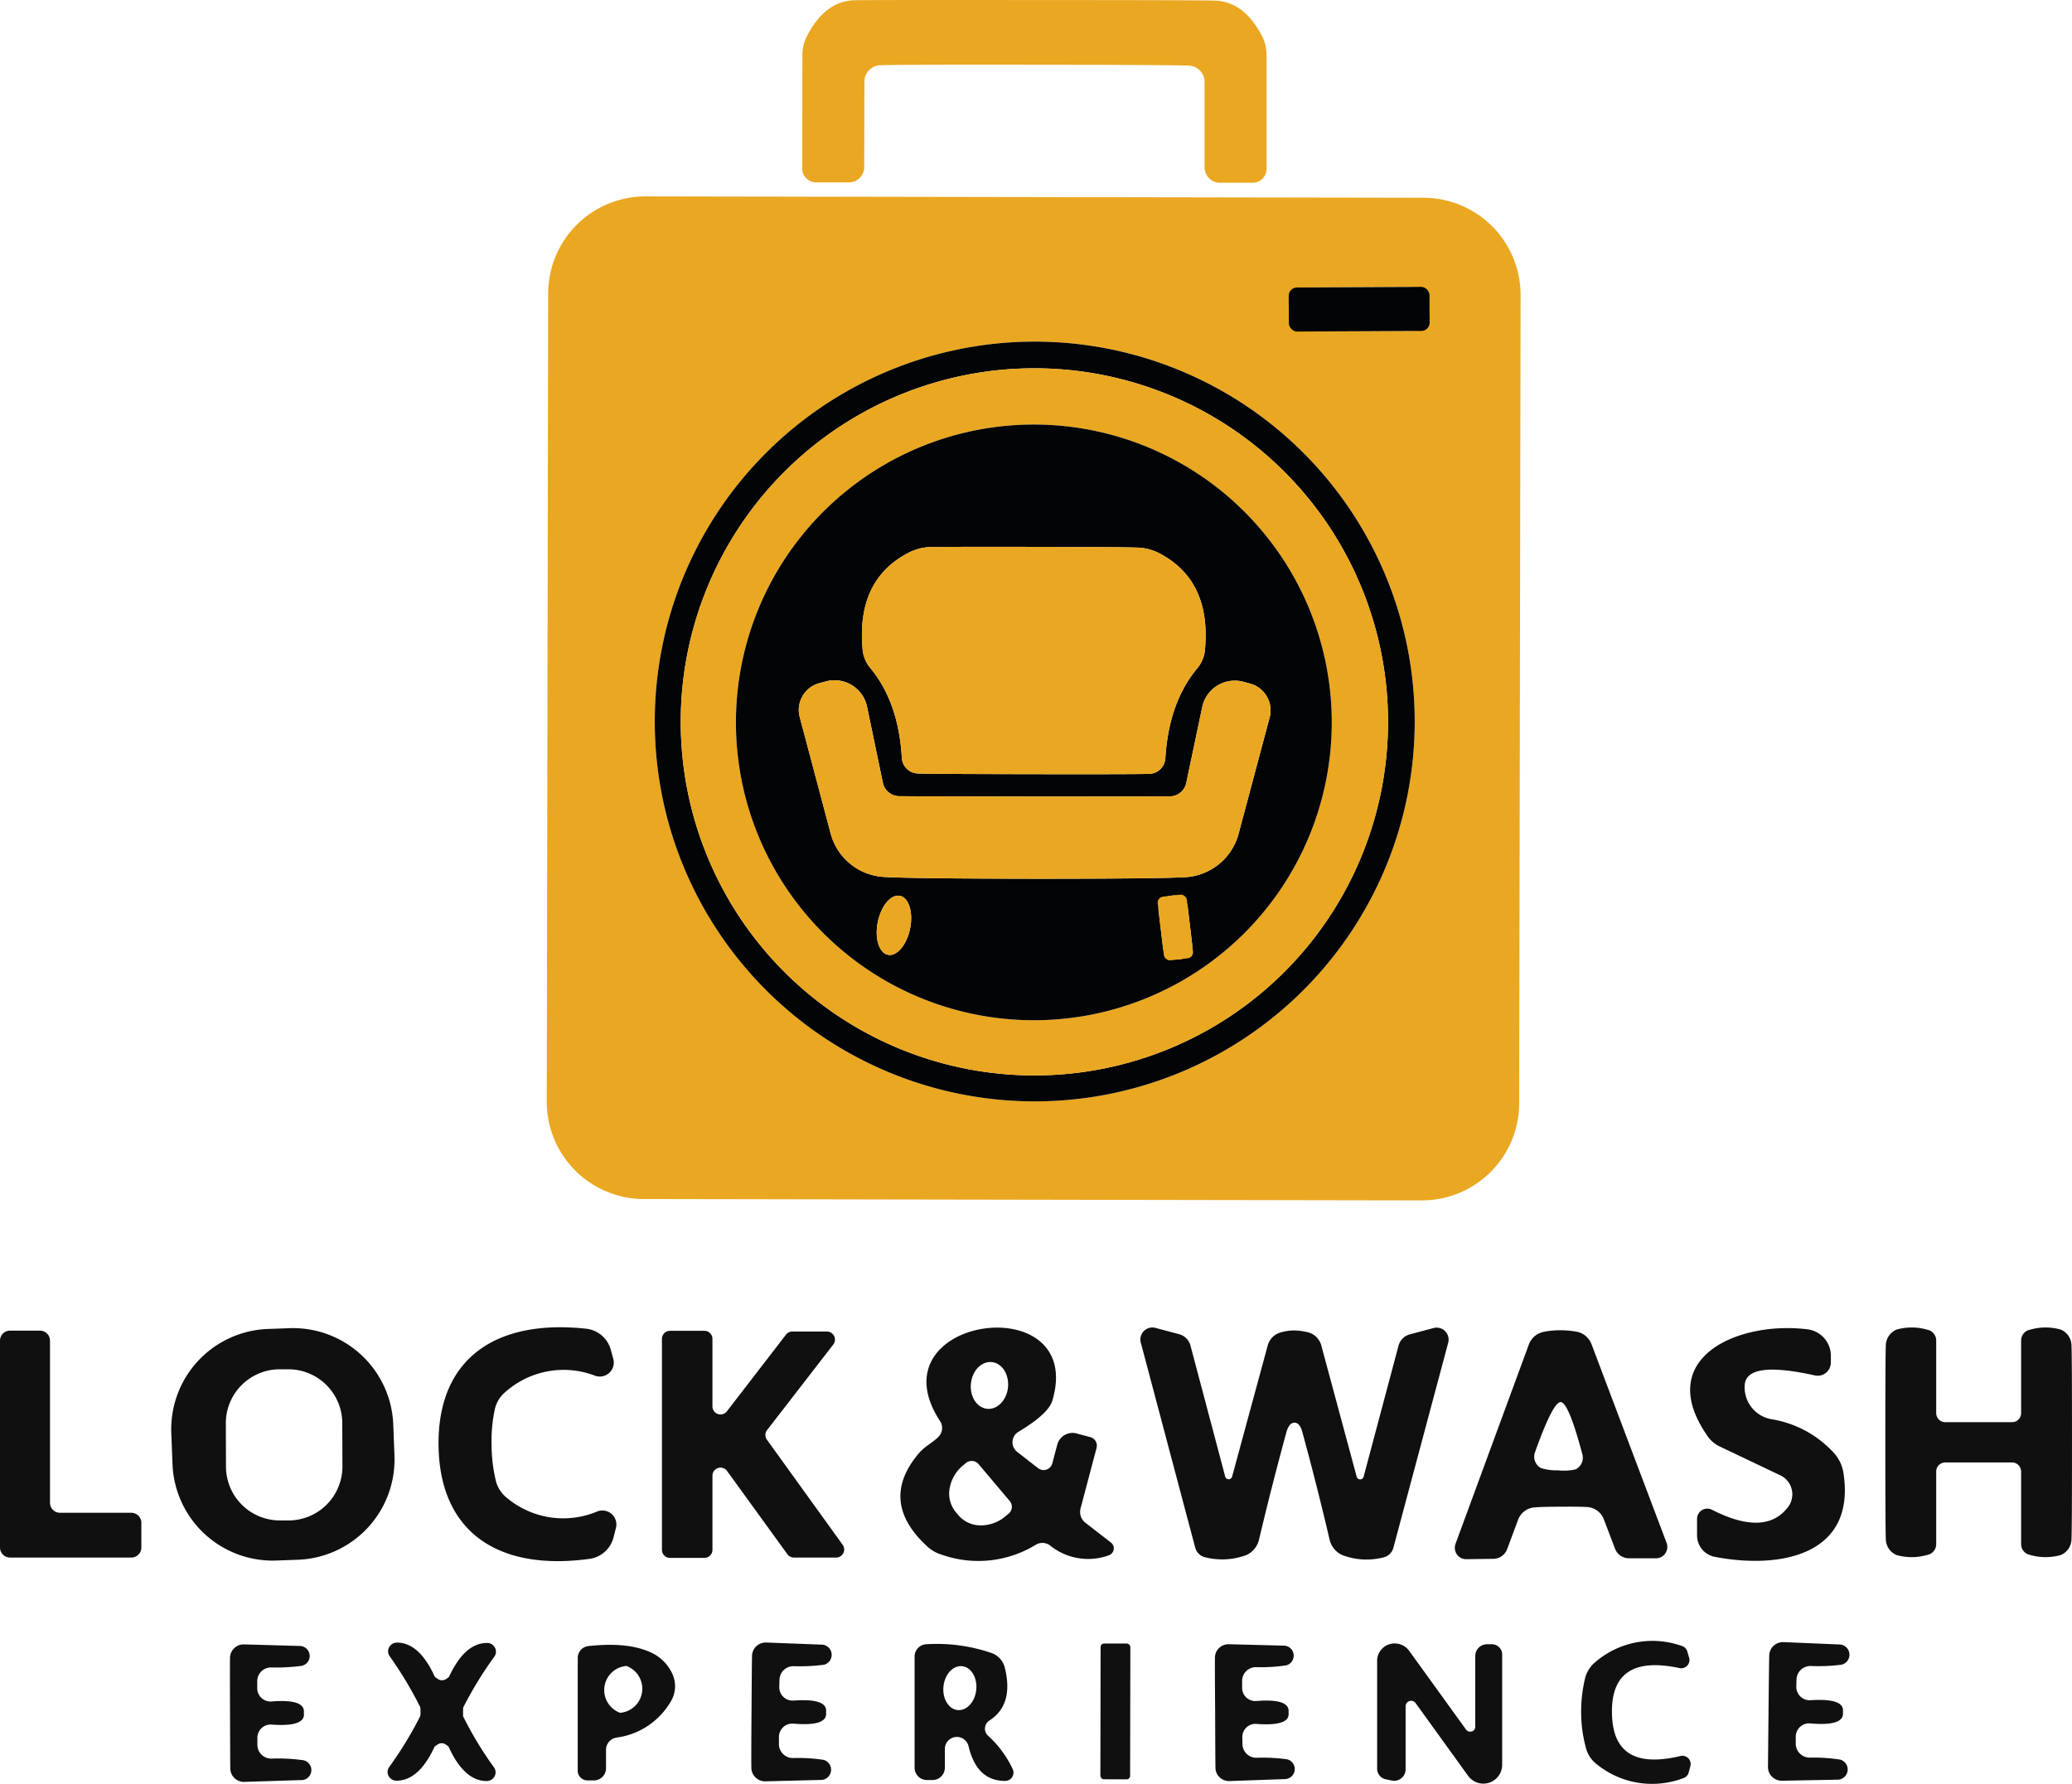
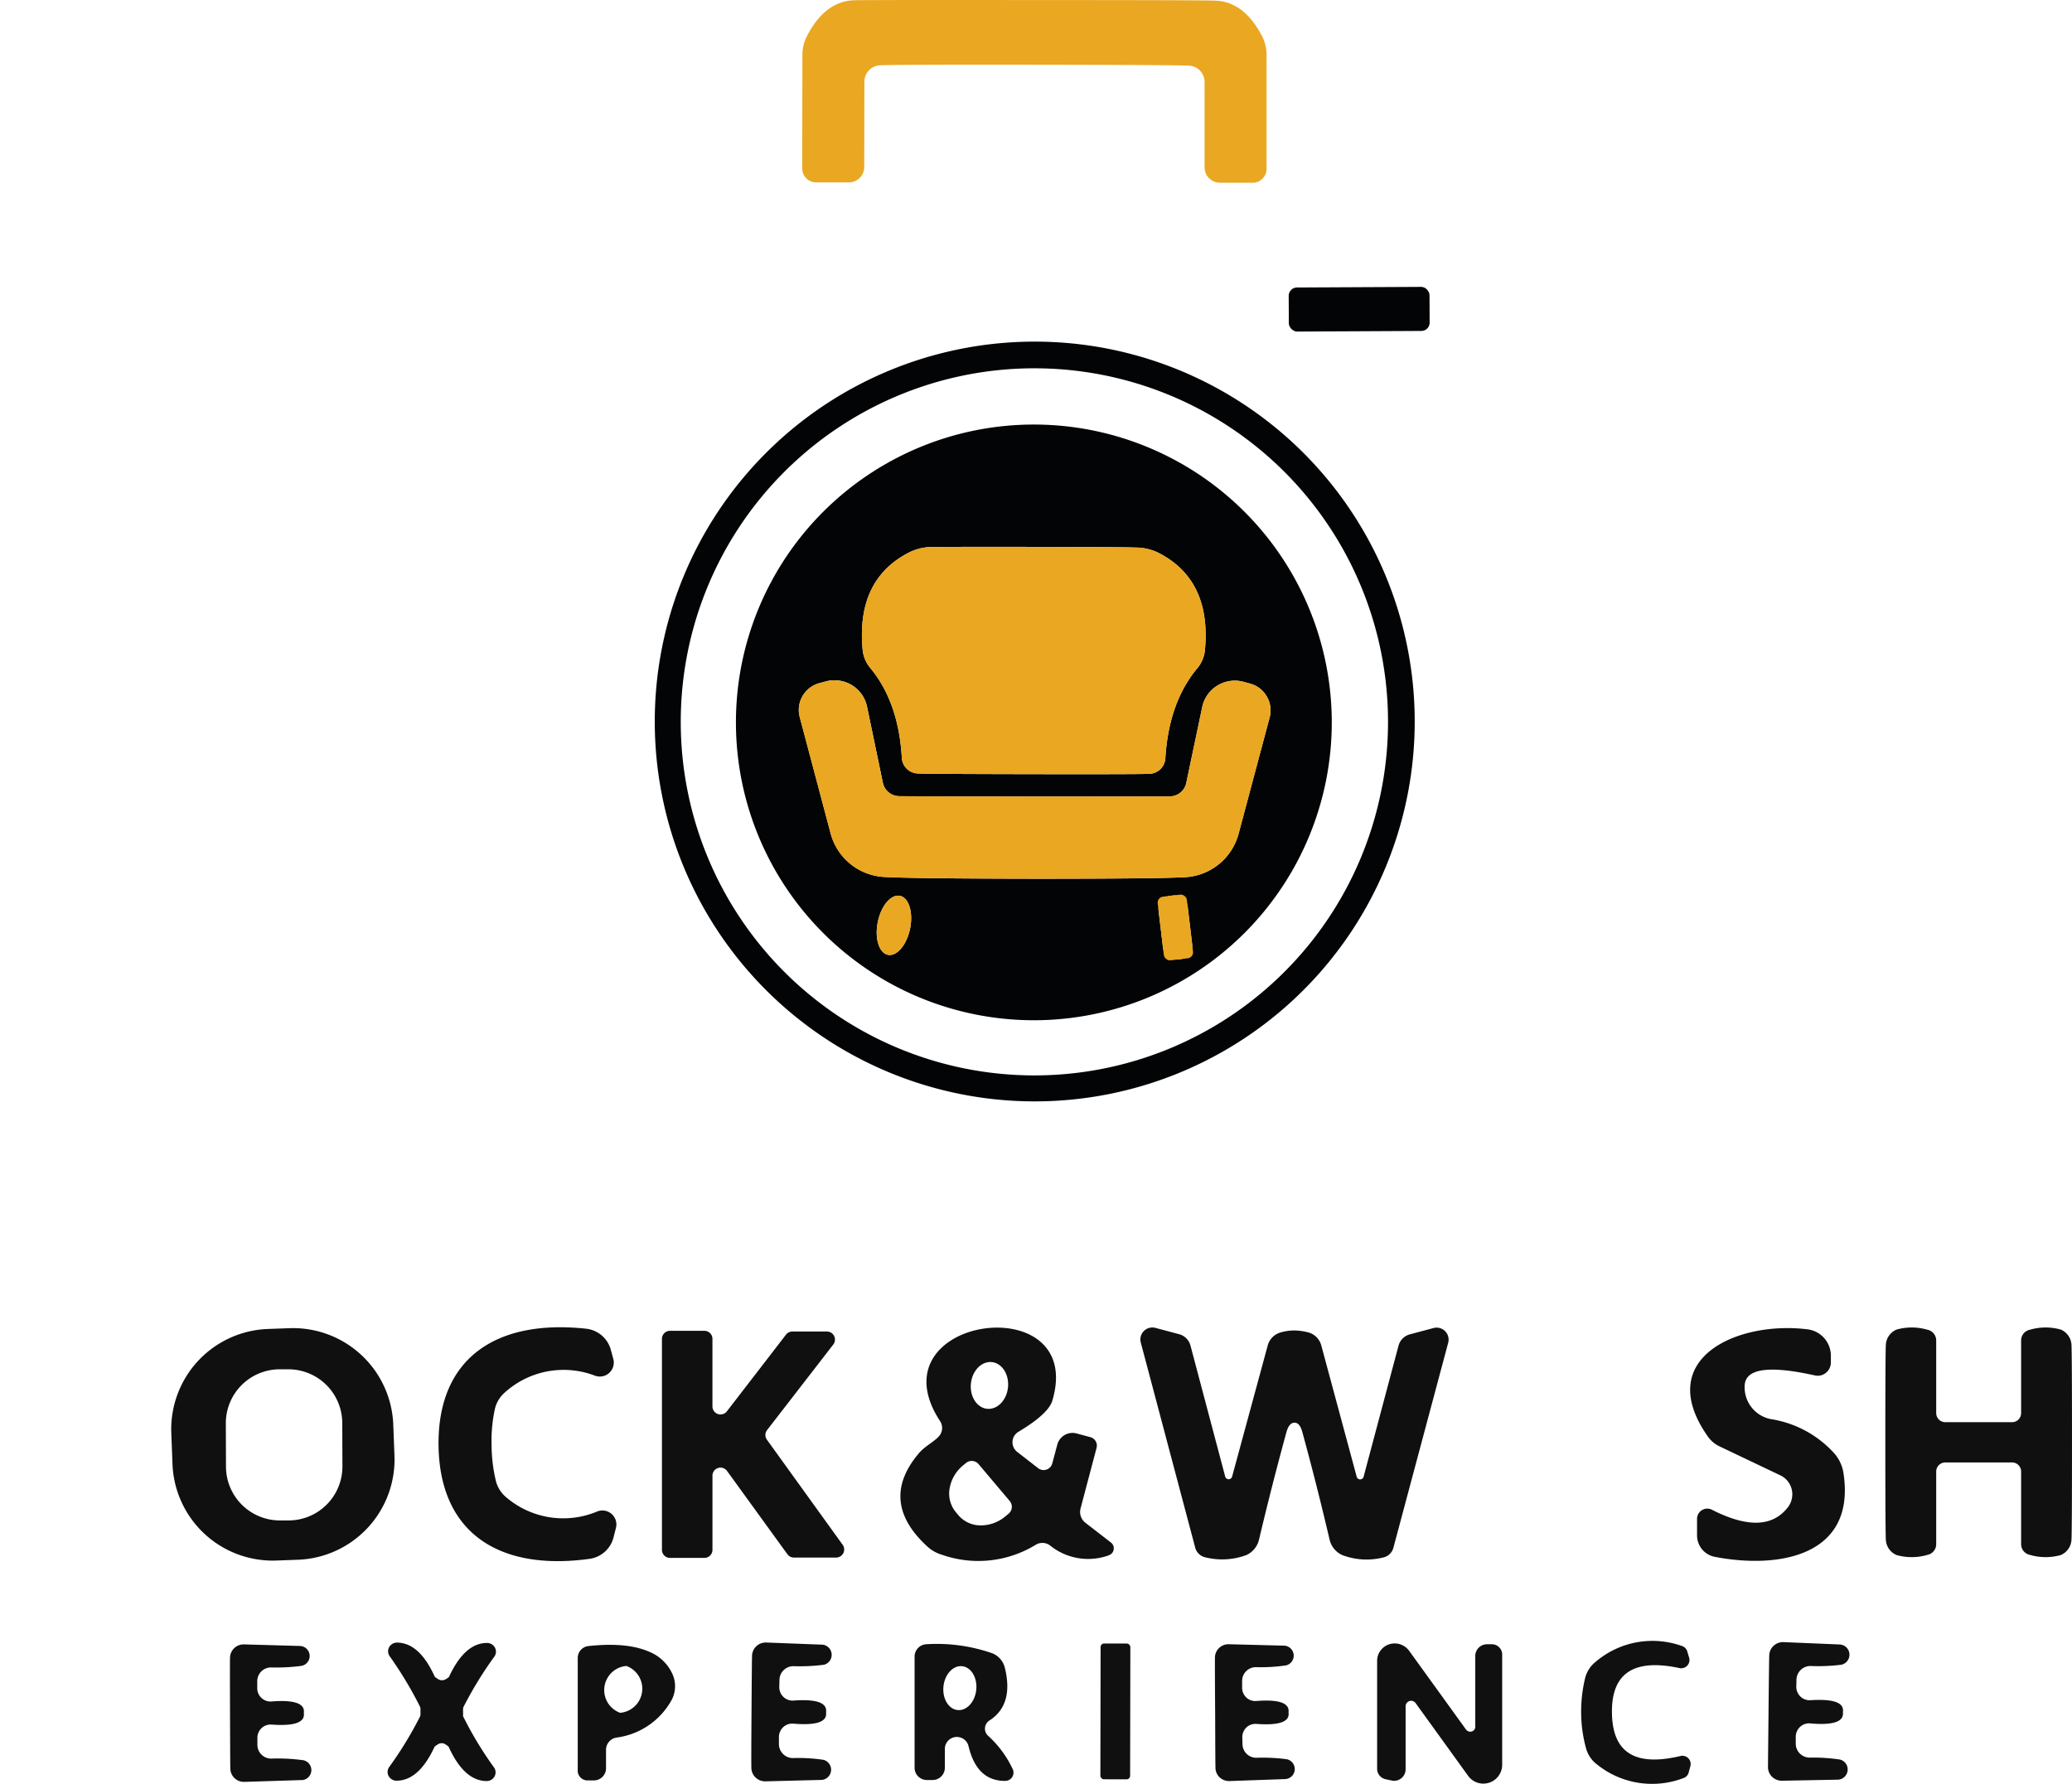
<svg xmlns="http://www.w3.org/2000/svg" width="263" height="226.465" viewBox="0 0 263 226.465">
  <g id="Grupo_406" data-name="Grupo 406" transform="translate(-872 -3343.627)">
    <path id="Trazado_38" data-name="Trazado 38" d="M93.413,17.824q19.828,0,22.853.068,3.729.091,6.026,4.525a5.207,5.207,0,0,1,.568,2.365V39.244a1.774,1.774,0,0,1-1.774,1.774h-4.139a1.956,1.956,0,0,1-1.956-1.956V28.239a2.081,2.081,0,0,0-2-2.092q-2.228-.091-19.578-.114-17.373-.023-19.6.068a2.081,2.081,0,0,0-2,2.092l-.023,10.824a1.956,1.956,0,0,1-1.956,1.956H65.694A1.774,1.774,0,0,1,63.92,39.2l.023-14.462a5.207,5.207,0,0,1,.591-2.365q2.3-4.434,6.026-4.525Q73.584,17.8,93.413,17.824Z" transform="translate(909.906 3325.811)" fill="#eaa721" />
-     <path id="Trazado_39" data-name="Trazado 39" d="M173.089,143.922a12.347,12.347,0,0,1-12.37,12.326l-98.733-.172a12.347,12.347,0,0,1-12.326-12.369l.179-102.6A12.347,12.347,0,0,1,62.209,28.782l98.733.172a12.347,12.347,0,0,1,12.325,12.369ZM161.715,42.647a2.388,2.388,0,0,0-2.4-2.375l-13.1.069a2.388,2.388,0,0,0-2.375,2.4l0,.819a2.388,2.388,0,0,0,2.4,2.375l13.1-.069a2.388,2.388,0,0,0,2.375-2.4Zm-1.885,52.8a48.23,48.23,0,1,0-48.23,48.23,48.23,48.23,0,0,0,48.23-48.23Z" transform="translate(891.741 3339.78)" fill="#eaa721" />
    <rect id="Rectángulo_18" data-name="Rectángulo 18" width="17.873" height="5.594" rx="1.05" transform="matrix(1, -0.005, 0.005, 1, 1035.57, 3380.133)" fill="#030405" />
    <path id="Trazado_40" data-name="Trazado 40" d="M152.149,85.12a48.23,48.23,0,1,1-48.23-48.23,48.23,48.23,0,0,1,48.23,48.23Zm-3.388.045a44.887,44.887,0,1,0-44.887,44.887,44.887,44.887,0,0,0,44.887-44.887Z" transform="translate(899.421 3350.108)" fill="#030405" />
-     <path id="Trazado_41" data-name="Trazado 41" d="M146.914,83.267A44.887,44.887,0,1,1,102.027,38.38a44.887,44.887,0,0,1,44.887,44.887Zm-7.14.068a37.815,37.815,0,1,0-37.815,37.815,37.815,37.815,0,0,0,37.815-37.815Z" transform="translate(901.269 3352.007)" fill="#eaa721" />
    <path id="Trazado_42" data-name="Trazado 42" d="M135.85,79.335A37.815,37.815,0,1,1,98.035,41.52,37.815,37.815,0,0,1,135.85,79.335ZM97.99,85.907q13.712.023,14.78-.045a2.1,2.1,0,0,0,1.956-1.956q.432-7.095,4.048-11.438a4.185,4.185,0,0,0,.978-2.342q.819-8.891-5.912-12.325a6.71,6.71,0,0,0-2.251-.637q-.91-.091-13.552-.114-12.62-.023-13.53.045a6.709,6.709,0,0,0-2.251.637Q75.5,61.144,76.3,70.035a4.183,4.183,0,0,0,.955,2.365q3.616,4.343,4.025,11.438a2.1,2.1,0,0,0,1.956,1.978Q84.278,85.884,97.99,85.907Zm.136,13.28q15.69,0,19.169-.2a7.447,7.447,0,0,0,6.731-5.526l3.934-14.735a3.525,3.525,0,0,0-2.5-4.32l-.841-.227a4.241,4.241,0,0,0-3.3.489,4.2,4.2,0,0,0-1.91,2.717L117.386,87a2.138,2.138,0,0,1-2.069,1.728q-1.66.023-17.191.023Q82.6,88.726,80.935,88.7a2.137,2.137,0,0,1-2.069-1.728l-2-9.619a4.2,4.2,0,0,0-1.9-2.731,4.242,4.242,0,0,0-3.3-.5l-.841.227a3.525,3.525,0,0,0-2.5,4.32l3.911,14.735a7.447,7.447,0,0,0,6.708,5.548Q82.436,99.164,98.126,99.186Zm19.447,3.639a1.728,1.728,0,0,0-1.921-1.511l-.271.032a1.728,1.728,0,0,0-1.511,1.921l.555,4.651a1.728,1.728,0,0,0,1.921,1.511l.271-.032a1.728,1.728,0,0,0,1.511-1.921Zm-36.536-1.47c-1.132-.23-2.391,1.259-2.811,3.326s.156,3.931,1.289,4.161,2.39-1.259,2.811-3.326-.156-3.931-1.289-4.161Z" transform="translate(905.192 3356.007)" fill="#030405" />
    <path id="Trazado_43" data-name="Trazado 43" d="M89.076,48.353q12.643.023,13.552.114a6.709,6.709,0,0,1,2.251.637q6.731,3.434,5.912,12.325a4.185,4.185,0,0,1-.978,2.342q-3.616,4.343-4.048,11.438a2.1,2.1,0,0,1-1.956,1.956q-1.069.068-14.78.045t-14.758-.091a2.1,2.1,0,0,1-1.956-1.978q-.409-7.095-4.025-11.438a4.183,4.183,0,0,1-.955-2.365q-.8-8.891,5.958-12.3a6.709,6.709,0,0,1,2.251-.637Q76.455,48.33,89.076,48.353Z" transform="translate(914.152 3364.704)" fill="#eaa721" />
    <path id="Trazado_44" data-name="Trazado 44" d="M93.658,70.558q15.531,0,17.191-.023a2.138,2.138,0,0,0,2.069-1.728l2.024-9.619a4.2,4.2,0,0,1,1.91-2.717,4.241,4.241,0,0,1,3.3-.489l.841.227a3.525,3.525,0,0,1,2.5,4.32l-3.934,14.735a7.447,7.447,0,0,1-6.731,5.526q-3.479.2-19.169.2-15.69-.023-19.192-.227a7.447,7.447,0,0,1-6.708-5.548L63.847,60.485a3.525,3.525,0,0,1,2.5-4.32l.841-.227a4.241,4.241,0,0,1,3.3.5,4.194,4.194,0,0,1,1.9,2.731l2,9.619a2.137,2.137,0,0,0,2.069,1.728Q78.128,70.536,93.658,70.558Z" transform="translate(909.66 3374.197)" fill="#eaa721" />
    <rect id="Rectángulo_19" data-name="Rectángulo 19" width="3.729" height="8.141" rx="0.76" transform="matrix(0.993, -0.118, 0.118, 0.993, 1018.858, 3457.557)" fill="#eaa721" />
    <ellipse id="Elipse_1" data-name="Elipse 1" cx="3.82" cy="2.092" rx="3.82" ry="2.092" transform="translate(982.656 3464.431) rotate(-78.5)" fill="#eaa721" />
-     <path id="Trazado_45" data-name="Trazado 45" d="M35.808,120.92H20.413a1.273,1.273,0,0,1-1.273-1.273V93.383a1.273,1.273,0,0,1,1.273-1.273h3.8a1.273,1.273,0,0,1,1.273,1.273v20.579a1.273,1.273,0,0,0,1.273,1.273h9.05a1.273,1.273,0,0,1,1.273,1.273v3.138A1.273,1.273,0,0,1,35.808,120.92Z" transform="translate(852.86 3420.453)" fill="#101010" />
    <path id="Trazado_46" data-name="Trazado 46" d="M57.034,108.167A12.734,12.734,0,0,1,44.8,121.379l-2.727.1a12.734,12.734,0,0,1-13.213-12.235l-.152-3.954A12.734,12.734,0,0,1,40.942,92.082l2.727-.1a12.734,12.734,0,0,1,13.213,12.236Zm-6.624-4.145A6.844,6.844,0,0,0,43.542,97.2l-1.091,0a6.844,6.844,0,0,0-6.821,6.868l.019,5.5a6.844,6.844,0,0,0,6.868,6.821l1.091,0a6.844,6.844,0,0,0,6.821-6.868Z" transform="translate(865.035 3420.272)" fill="#101010" />
    <path id="Trazado_47" data-name="Trazado 47" d="M50.352,106.905a19.911,19.911,0,0,0,.568,4.616,3.979,3.979,0,0,0,1.3,2A11.141,11.141,0,0,0,63.791,115.3a1.774,1.774,0,0,1,2.342,2.115l-.318,1.251a3.661,3.661,0,0,1-3.024,2.66C51.421,122.891,43.8,118.138,43.621,107c-.159-11.142,7.3-16.122,18.714-14.894a3.661,3.661,0,0,1,3.115,2.547l.341,1.251a1.774,1.774,0,0,1-2.274,2.183,11.138,11.138,0,0,0-11.506,2.138,3.979,3.979,0,0,0-1.228,2.024A19.13,19.13,0,0,0,50.352,106.905Z" transform="translate(884.044 3420.211)" fill="#101010" />
    <path id="Trazado_48" data-name="Trazado 48" d="M72.667,92.211H77.01a1.023,1.023,0,0,1,.819,1.66l-8.391,10.847a1.023,1.023,0,0,0-.023,1.228l9.619,13.348a1.023,1.023,0,0,1-.841,1.614H72.826a1.023,1.023,0,0,1-.819-.432L64.344,109.9a1.023,1.023,0,0,0-1.842.591v9.437a1.023,1.023,0,0,1-1.023,1.023H57.113a1.023,1.023,0,0,1-1.023-1.023V93.143a1.023,1.023,0,0,1,1.023-1.023h4.366A1.023,1.023,0,0,1,62.5,93.143v8.55a1.023,1.023,0,0,0,1.842.637l7.5-9.732a1.023,1.023,0,0,1,.819-.387Z" transform="translate(899.931 3420.466)" fill="#101010" />
    <path id="Trazado_49" data-name="Trazado 49" d="M95.821,120.862a7.688,7.688,0,0,1-7.413-1.251,1.614,1.614,0,0,0-1.842-.091,13.937,13.937,0,0,1-11.915,1.251,4.654,4.654,0,0,1-1.865-1.069Q66.6,114,71.718,107.924c.8-.955,1.933-1.455,2.592-2.206a1.58,1.58,0,0,0,.136-1.887C65.715,90.506,92.933,86.708,88.7,101.17q-.478,1.705-4.32,4a1.546,1.546,0,0,0-.159,2.547l2.66,2.069a1.137,1.137,0,0,0,1.8-.614l.637-2.388a2,2,0,0,1,2.433-1.41l1.774.478a1.114,1.114,0,0,1,.773,1.364l-2.024,7.663a1.74,1.74,0,0,0,.614,1.842l3.229,2.5a.932.932,0,0,1-.3,1.637ZM81,96.319c-1.3-.13-2.486,1.092-2.649,2.729s.758,3.069,2.057,3.2,2.486-1.092,2.649-2.729S82.3,96.449,81,96.319Zm2.274,17.631-3.957-4.684a1.137,1.137,0,0,0-1.592-.136l-.387.318a4.853,4.853,0,0,0-1.694,2.934,3.7,3.7,0,0,0,.785,2.978l.341.409a3.7,3.7,0,0,0,2.8,1.282,4.852,4.852,0,0,0,3.18-1.169l.387-.318a1.137,1.137,0,0,0,.136-1.614Z" transform="translate(916.888 3420.239)" fill="#101010" />
    <path id="Trazado_50" data-name="Trazado 50" d="M102.36,92.311a7.408,7.408,0,0,1,1.842.273,2.342,2.342,0,0,1,1.546,1.592l4.5,16.69a.455.455,0,0,0,.887,0l4.434-16.645a2.025,2.025,0,0,1,1.41-1.41l3-.8a1.523,1.523,0,0,1,1.887,1.865l-6.958,26.036a1.705,1.705,0,0,1-1.319,1.228,8.674,8.674,0,0,1-5.185-.318,2.876,2.876,0,0,1-1.592-1.956q-1.614-6.913-3.456-13.643-.318-1.205-1-1.205t-1.023,1.205q-1.842,6.731-3.479,13.643a2.876,2.876,0,0,1-1.592,1.956,8.817,8.817,0,0,1-5.185.3,1.705,1.705,0,0,1-1.319-1.228L82.85,93.857a1.523,1.523,0,0,1,1.887-1.865l3,.8a2.025,2.025,0,0,1,1.41,1.41l4.411,16.645a.455.455,0,0,0,.887,0l4.525-16.668a2.342,2.342,0,0,1,1.546-1.592A6.228,6.228,0,0,1,102.36,92.311Z" transform="translate(933.953 3420.23)" fill="#101010" />
-     <path id="Trazado_51" data-name="Trazado 51" d="M113.72,92.09a11.2,11.2,0,0,1,2.092.182,2.524,2.524,0,0,1,1.887,1.592l9.528,25.218a1.47,1.47,0,0,1-.165,1.337,1.418,1.418,0,0,1-1.177.619h-3.434a1.887,1.887,0,0,1-1.774-1.228l-1.41-3.706a2.41,2.41,0,0,0-2.092-1.569q-.978-.068-3.365-.045-2.388,0-3.365.091a2.41,2.41,0,0,0-2.069,1.569l-1.387,3.729a1.887,1.887,0,0,1-1.751,1.228l-3.434.045a1.418,1.418,0,0,1-1.193-.61,1.47,1.47,0,0,1-.172-1.346l9.3-25.286a2.524,2.524,0,0,1,1.865-1.614A10.11,10.11,0,0,1,113.72,92.09Zm-.273,17.782a7.006,7.006,0,0,0,2.206-.114,1.648,1.648,0,0,0,.887-1.91q-1.751-6.594-2.751-6.64-.978-.045-3.274,6.39a1.649,1.649,0,0,0,.75,1.978A6.522,6.522,0,0,0,113.447,109.872Z" transform="translate(956.314 3420.428)" fill="#101010" />
    <path id="Trazado_52" data-name="Trazado 52" d="M114.361,118.28v-2.092a1.3,1.3,0,0,1,1.887-1.16q6.776,3.456,9.664-.341a2.7,2.7,0,0,0,.465-2.253,2.647,2.647,0,0,0-1.443-1.772L117.249,107a3.822,3.822,0,0,1-1.569-1.342c-6.913-9.937,3.934-14.644,12.734-13.53a3.377,3.377,0,0,1,2.933,3.365v.841a1.7,1.7,0,0,1-.634,1.319,1.646,1.646,0,0,1-1.413.318q-8.709-1.933-8.891,1.251a4.105,4.105,0,0,0,3.32,4.3,13.719,13.719,0,0,1,8.05,4.343,4.958,4.958,0,0,1,1.16,2.456c1.66,10.619-8.232,12.256-16.327,10.687A2.774,2.774,0,0,1,114.361,118.28Z" transform="translate(973.046 3420.274)" fill="#101010" />
    <path id="Trazado_53" data-name="Trazado 53" d="M136.227,103.949h4.229a1.125,1.125,0,0,0,.819-.331,1.171,1.171,0,0,0,.341-.828V93.58a1.387,1.387,0,0,1,1.114-1.364,7.091,7.091,0,0,1,3.911-.023,2.217,2.217,0,0,1,1.364,1.91q.068,1.046.068,12.416,0,11.347-.068,12.393a2.217,2.217,0,0,1-1.364,1.91,7.091,7.091,0,0,1-3.911-.023,1.387,1.387,0,0,1-1.114-1.364v-9.209a1.171,1.171,0,0,0-.341-.828,1.125,1.125,0,0,0-.819-.331h-8.482a1.149,1.149,0,0,0-1.137,1.16v9.209a1.387,1.387,0,0,1-1.114,1.364,7.09,7.09,0,0,1-3.911.023,2.217,2.217,0,0,1-1.364-1.91q-.068-1.046-.068-12.416,0-11.347.068-12.393a2.217,2.217,0,0,1,1.364-1.91,7.09,7.09,0,0,1,3.911.023,1.387,1.387,0,0,1,1.114,1.364v9.209a1.171,1.171,0,0,0,.341.828,1.125,1.125,0,0,0,.819.331Z" transform="translate(986.926 3420.234)" fill="#101010" />
    <path id="Trazado_56" data-name="Trazado 56" d="M111.312,118.557c.068,5.844,3.911,6.617,8.709,5.48a1.046,1.046,0,0,1,1.251,1.273l-.227.841a1.012,1.012,0,0,1-.637.682,11.154,11.154,0,0,1-11.028-1.751,3.814,3.814,0,0,1-1.364-2.047,17.387,17.387,0,0,1-.614-4.434,18.172,18.172,0,0,1,.5-4.434,3.813,3.813,0,0,1,1.319-2.069,11.113,11.113,0,0,1,10.983-2.024,1.013,1.013,0,0,1,.659.659l.25.841a1.046,1.046,0,0,1-1.228,1.3C115.064,111.849,111.221,112.736,111.312,118.557Z" transform="translate(965.294 3442.531)" fill="#101010" />
    <path id="Trazado_57" data-name="Trazado 57" d="M47.676,114.305a.92.92,0,0,0,.455-.114,2.832,2.832,0,0,0,.432-.3q2-4.343,4.866-4.32a1.131,1.131,0,0,1,.984.616,1.076,1.076,0,0,1-.1,1.135,48.234,48.234,0,0,0-3.934,6.435,3.2,3.2,0,0,0-.023.568v.546a45.522,45.522,0,0,0,3.911,6.481,1.076,1.076,0,0,1,.092,1.145,1.131,1.131,0,0,1-1,.606q-2.865,0-4.843-4.366a2.69,2.69,0,0,0-.409-.3.841.841,0,0,0-.478-.136.8.8,0,0,0-.455.136,2.834,2.834,0,0,0-.432.3q-2,4.343-4.866,4.32a1.13,1.13,0,0,1-.984-.616,1.076,1.076,0,0,1,.1-1.135,47.6,47.6,0,0,0,3.934-6.458,2.718,2.718,0,0,0,.023-.546,3.2,3.2,0,0,0-.023-.568,48.823,48.823,0,0,0-3.888-6.481,1.076,1.076,0,0,1-.073-1.128,1.131,1.131,0,0,1,.982-.6q2.865,0,4.821,4.343a2.834,2.834,0,0,0,.432.3A.841.841,0,0,0,47.676,114.305Z" transform="translate(880.422 3442.645)" fill="#101010" />
    <path id="Trazado_58" data-name="Trazado 58" d="M61.107,118.321q.045-6.753.068-7a1.716,1.716,0,0,1,.511-1.291,1.763,1.763,0,0,1,1.308-.5l7.14.273a1.3,1.3,0,0,1,.182,2.547,23.958,23.958,0,0,1-3.911.182,1.774,1.774,0,0,0-1.751,1.751l-.023.887a1.718,1.718,0,0,0,.532,1.272,1.67,1.67,0,0,0,1.287.456q4.389-.318,4.116,1.5.25,1.8-4.138,1.433a1.67,1.67,0,0,0-1.293.439,1.718,1.718,0,0,0-.548,1.266v.887a1.774,1.774,0,0,0,1.751,1.774,21.948,21.948,0,0,1,3.911.227,1.3,1.3,0,0,1-.2,2.547l-7.163.182a1.763,1.763,0,0,1-1.3-.521,1.716,1.716,0,0,1-.495-1.3Q61.062,125.052,61.107,118.321Z" transform="translate(906.283 3442.631)" fill="#101010" />
    <path id="Trazado_59" data-name="Trazado 59" d="M81.7,126.975q-3.615.023-4.662-4.434a1.524,1.524,0,0,0-3,.341v2.41a1.558,1.558,0,0,1-1.546,1.569h-.75a1.558,1.558,0,0,1-1.546-1.569v-14.1a1.569,1.569,0,0,1,1.523-1.569,21.337,21.337,0,0,1,8.368,1.16A2.661,2.661,0,0,1,81.65,112.6q1.16,4.707-1.956,6.708a1.228,1.228,0,0,0-.2,1.91,13.287,13.287,0,0,1,3.183,4.32,1.046,1.046,0,0,1-.978,1.433ZM76.23,112.413c-1.149-.119-2.209,1.031-2.368,2.567s.643,2.881,1.793,3,2.209-1.031,2.368-2.567-.643-2.881-1.793-3Z" transform="translate(917.893 3442.754)" fill="#101010" />
    <rect id="Rectángulo_21" data-name="Rectángulo 21" width="3.775" height="17.236" rx="0.44" transform="translate(1011.701 3552.285) rotate(0.1)" fill="#101010" />
    <path id="Trazado_60" data-name="Trazado 60" d="M108.471,120.138v-8.959a1.49,1.49,0,0,1,1.478-1.5h.637a1.3,1.3,0,0,1,1.3,1.3V125a2.388,2.388,0,0,1-4.32,1.387l-6.663-9.232a.7.7,0,0,0-1.273.409v7.981a1.455,1.455,0,0,1-1.774,1.433l-.75-.159a1.364,1.364,0,0,1-1.091-1.342V111.815a2.212,2.212,0,0,1,1.545-2.135,2.268,2.268,0,0,1,2.525.839l7.208,9.982a.677.677,0,0,0,.74.248.62.62,0,0,0,.442-.612Z" transform="translate(950.785 3442.702)" fill="#101010" />
    <path id="Trazado_61" data-name="Trazado 61" d="M127.336,118.392q.25,1.819-4.139,1.433a1.67,1.67,0,0,0-1.285.432,1.718,1.718,0,0,0-.557,1.251v.887a1.774,1.774,0,0,0,1.728,1.774,22.606,22.606,0,0,1,3.911.25,1.3,1.3,0,0,1-.227,2.547l-7.14.136a1.764,1.764,0,0,1-1.3-.522,1.716,1.716,0,0,1-.495-1.3q0-.273.068-7t.091-7a1.716,1.716,0,0,1,.527-1.285,1.763,1.763,0,0,1,1.315-.489l7.14.3a1.3,1.3,0,0,1,.159,2.57,23.224,23.224,0,0,1-3.911.159,1.774,1.774,0,0,0-1.774,1.728l-.023.887a1.718,1.718,0,0,0,.532,1.272,1.67,1.67,0,0,0,1.287.456Q127.632,116.6,127.336,118.392Z" transform="translate(978.581 3442.605)" fill="#101010" />
    <path id="Trazado_62" data-name="Trazado 62" d="M31.986,118.363q-.023-6.685,0-6.935a1.728,1.728,0,0,1,1.8-1.8l7.072.2a1.273,1.273,0,0,1,.2,2.524,23.985,23.985,0,0,1-3.866.2,1.751,1.751,0,0,0-1.751,1.751v.887a1.683,1.683,0,0,0,1.819,1.683q4.343-.341,4.093,1.455.273,1.8-4.093,1.478a1.683,1.683,0,0,0-1.8,1.705v.864a1.751,1.751,0,0,0,1.751,1.751,23.735,23.735,0,0,1,3.888.182,1.277,1.277,0,1,1-.182,2.547l-7.095.227a1.728,1.728,0,0,1-1.8-1.774Q32.009,125.048,31.986,118.363Z" transform="translate(869.211 3442.771)" fill="#101010" />
    <path id="Trazado_63" data-name="Trazado 63" d="M51.39,125.612v-14.3a1.512,1.512,0,0,1,1.364-1.5q4.98-.546,7.89.8a5.458,5.458,0,0,1,2.737,2.692,3.734,3.734,0,0,1-.076,3.357,9.381,9.381,0,0,1-7.026,4.775,1.569,1.569,0,0,0-1.3,1.546v2.342a1.546,1.546,0,0,1-1.546,1.546h-.8a1.251,1.251,0,0,1-1.251-1.251Zm6.173-13.275a3.073,3.073,0,0,0-.794,5.949,3.073,3.073,0,0,0,.794-5.949Z" transform="translate(893.944 3442.799)" fill="#101010" />
    <path id="Trazado_64" data-name="Trazado 64" d="M86.987,118.307q-.045-6.64-.023-6.913a1.693,1.693,0,0,1,.5-1.275,1.741,1.741,0,0,1,1.292-.5l7.049.182a1.273,1.273,0,0,1,.2,2.5,21.552,21.552,0,0,1-3.866.227,1.751,1.751,0,0,0-1.728,1.751v.864a1.7,1.7,0,0,0,.534,1.241,1.648,1.648,0,0,0,1.262.442q4.343-.341,4.093,1.455.273,1.774-4.07,1.455a1.648,1.648,0,0,0-1.271.449,1.7,1.7,0,0,0-.526,1.256l.023.864a1.751,1.751,0,0,0,1.728,1.728,23.513,23.513,0,0,1,3.866.182,1.273,1.273,0,0,1-.182,2.524l-7.049.25a1.74,1.74,0,0,1-1.292-.5,1.693,1.693,0,0,1-.5-1.275Q87.01,124.97,86.987,118.307Z" transform="translate(939.252 3442.759)" fill="#101010" />
  </g>
</svg>